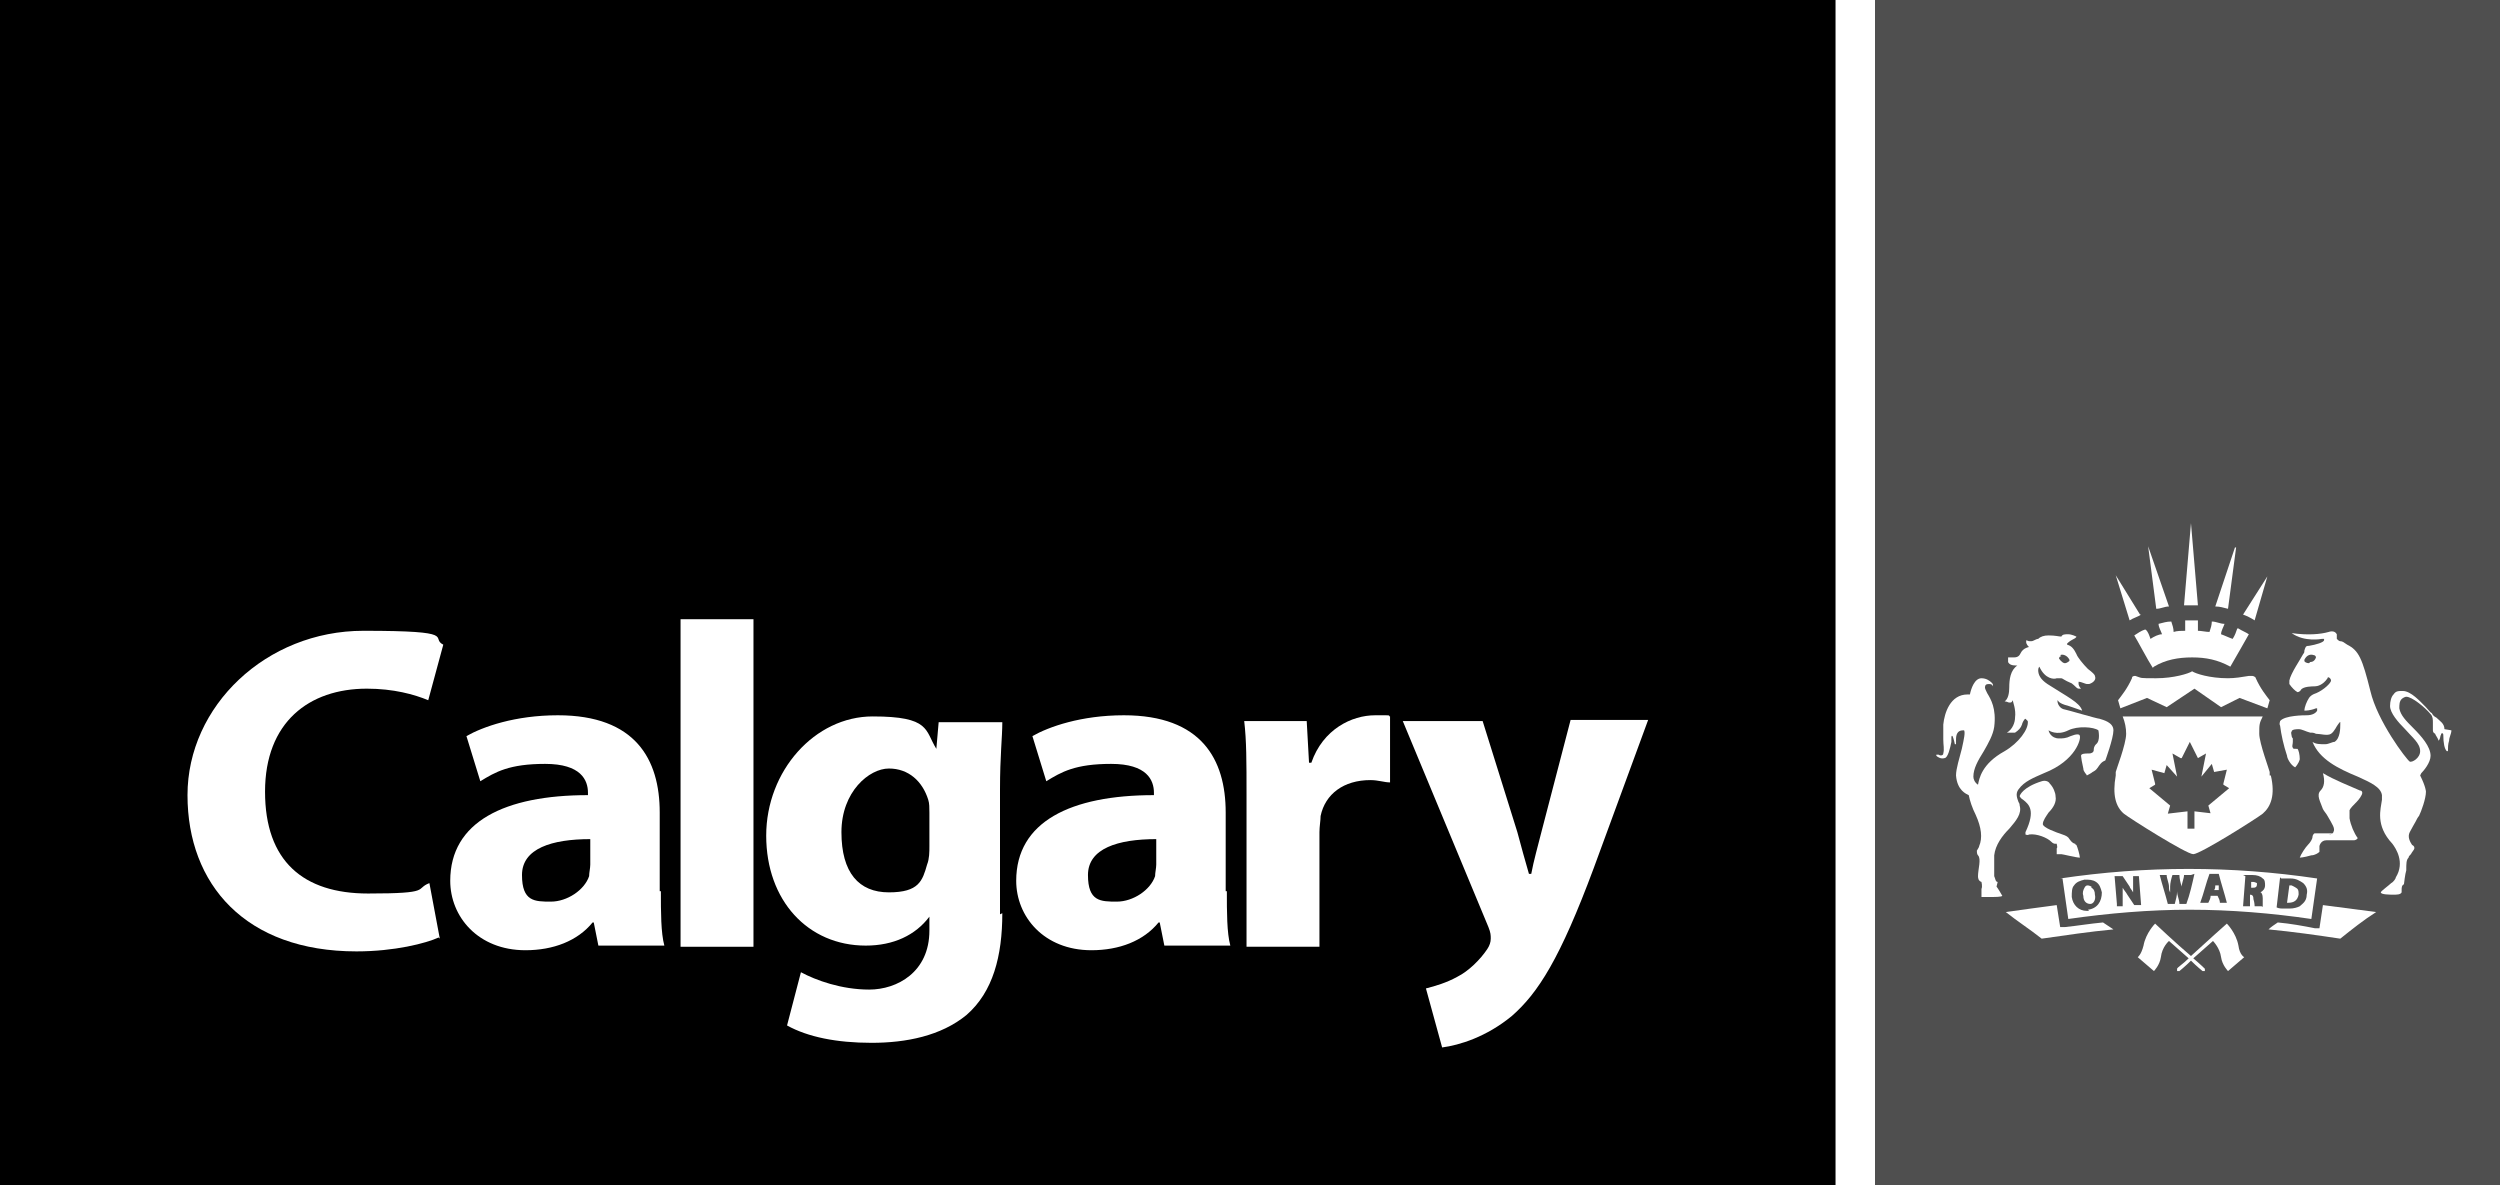
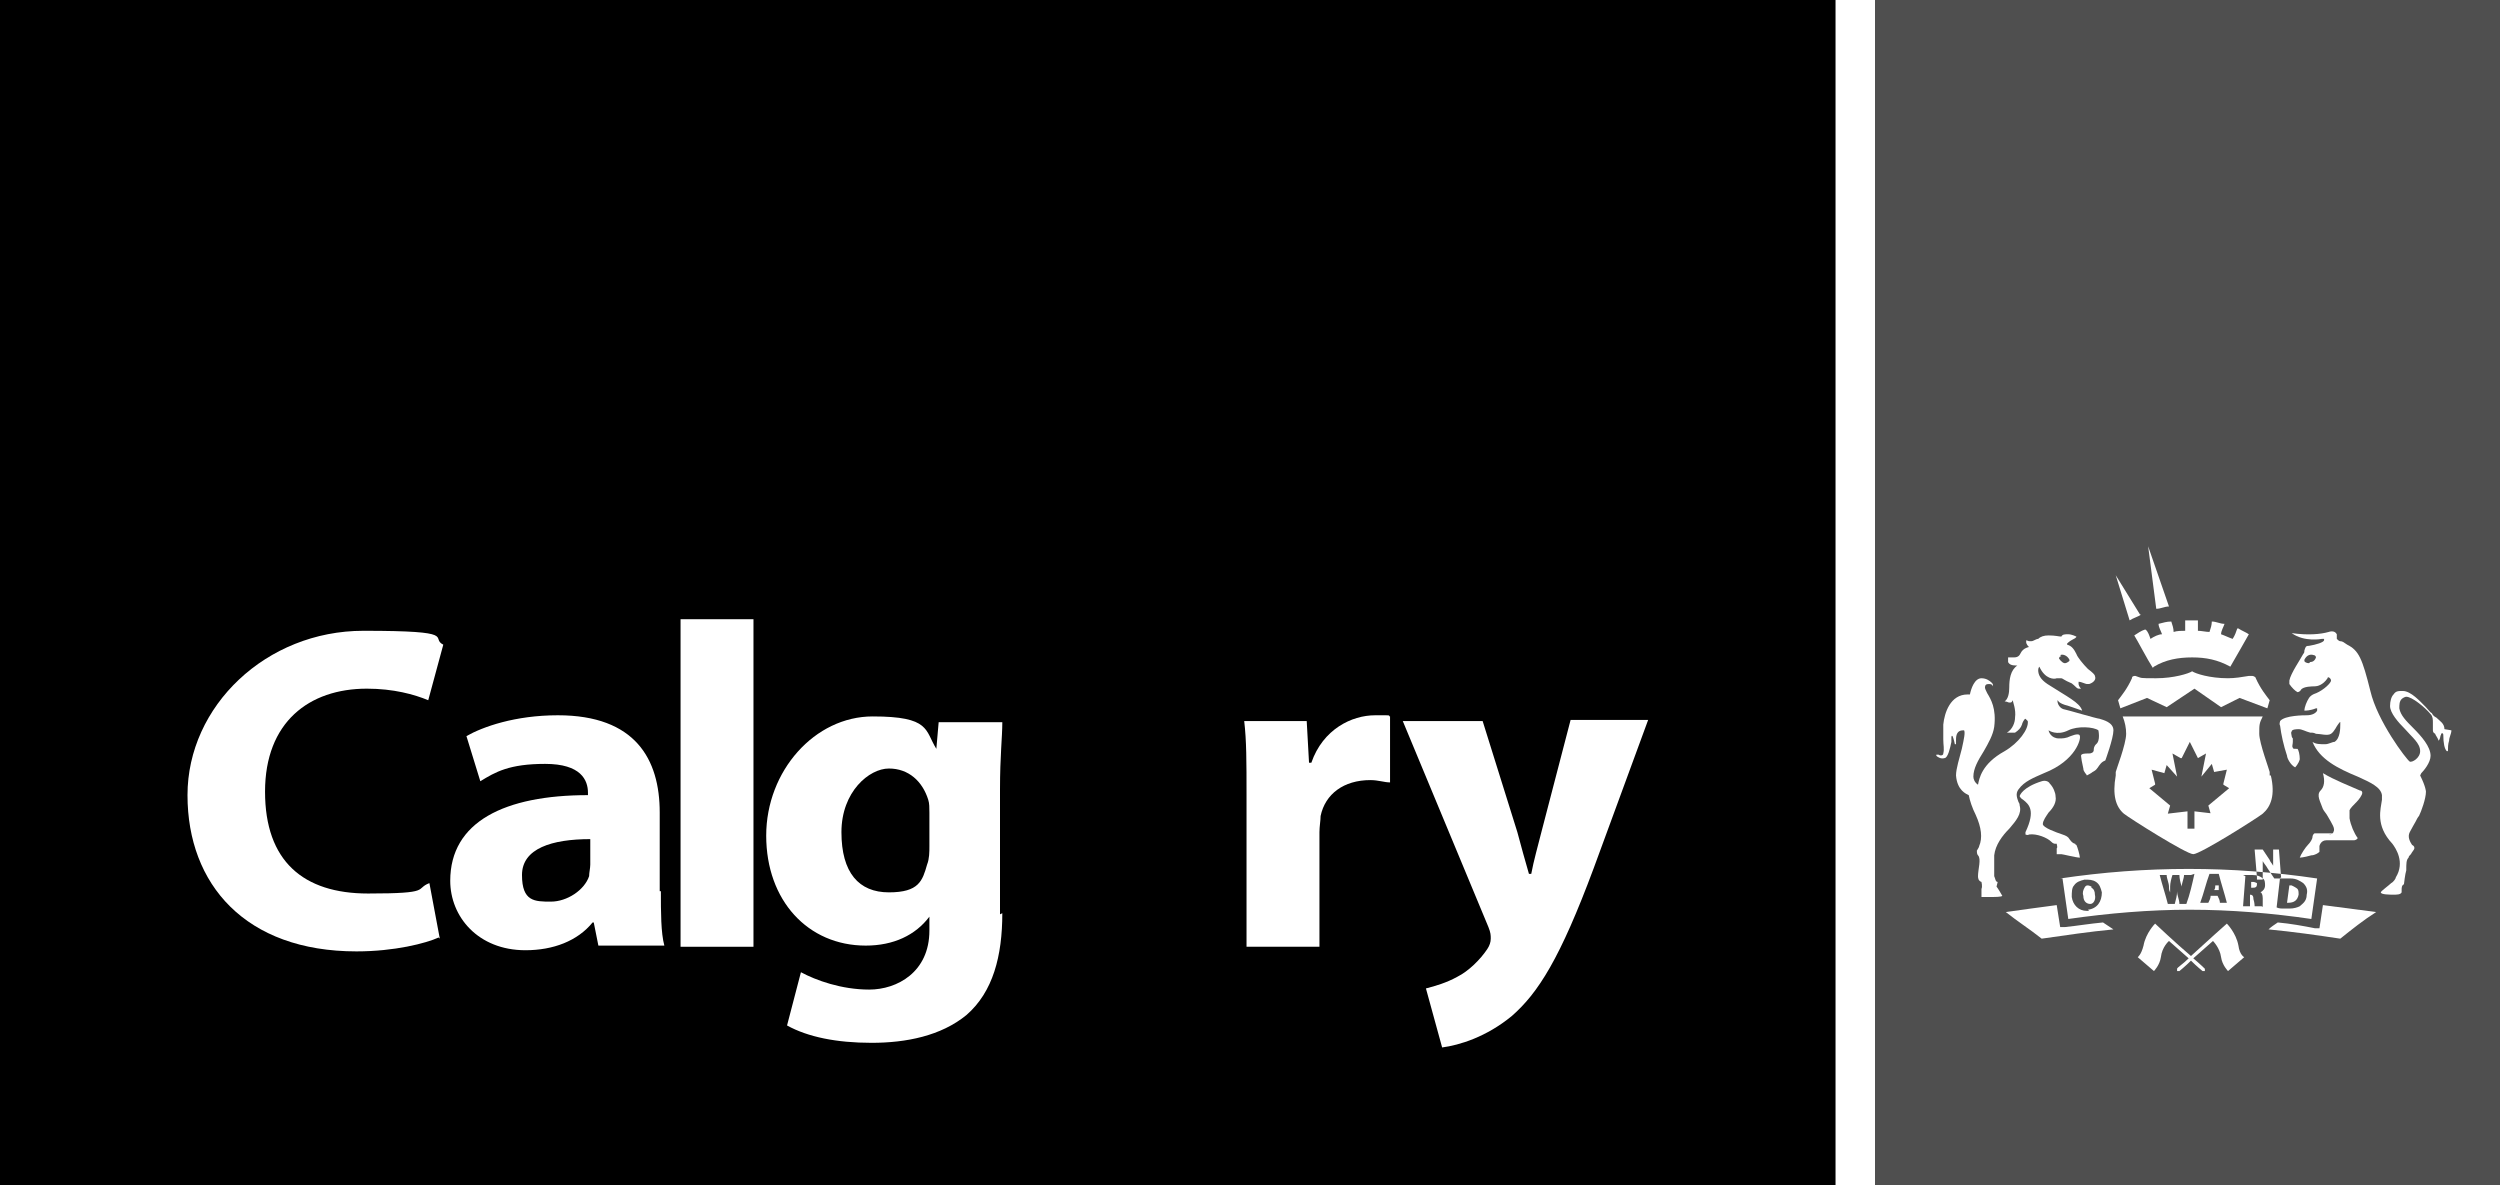
<svg xmlns="http://www.w3.org/2000/svg" id="CoC" version="1.1" viewBox="0 0 216 102.4">
  <rect x="0" y="0" width="216" height="102.4" fill="#808080" stroke="none" />
  <defs>
    <style>
      .st0 {
        fill: #4f4f4f;
      }

      .st1 {
        fill: #fff;
      }
    </style>
  </defs>
  <rect x="0" y="0" width="158.6" height="102.4" />
  <rect class="st0" x="162" y="0" width="54" height="102.4" />
  <g>
    <g>
      <path class="st1" d="M37.9,81c-1.1.5-3.8,1.2-7.1,1.2-9.6,0-14.6-5.8-14.6-13.5s6.8-14.2,15.2-14.2,5.7.6,6.9,1.2l-1.3,4.8c-1.2-.5-3-1-5.3-1-5,0-8.8,2.9-8.8,8.9s3.3,8.8,8.9,8.8,4-.4,5.3-.9l.9,4.8Z" />
      <path class="st1" d="M51,72.5c-3.3,0-5.9.8-5.9,3.1s1.1,2.3,2.5,2.3,2.9-1,3.3-2.2c0-.3.1-.7.1-1v-2.1ZM57.1,77c0,1.8,0,3.6.3,4.7h-5.7l-.4-2h-.1c-1.3,1.6-3.4,2.4-5.8,2.4-4.1,0-6.5-2.9-6.5-6,0-5.1,4.7-7.4,11.9-7.4v-.2c0-1.1-.6-2.5-3.7-2.5s-4.3.7-5.6,1.5l-1.2-3.9c1.4-.8,4.2-1.8,7.9-1.8,6.7,0,8.8,3.8,8.8,8.4v6.8Z" />
    </g>
    <rect class="st1" x="58.8" y="53.5" width="6.3" height="28.3" />
    <g>
      <path class="st1" d="M80.3,70.2c0-.4,0-.8-.1-1.1-.5-1.6-1.7-2.7-3.4-2.7s-4.1,2-4.1,5.5,1.5,5.2,4.1,5.2,2.9-1,3.3-2.4c.2-.5.2-1.1.2-1.6v-2.9ZM86.6,78.9c0,3.7-.8,6.8-3.1,8.8-2.2,1.8-5.2,2.4-8.2,2.4s-5.5-.5-7.3-1.5l1.2-4.6c1.3.7,3.5,1.5,5.9,1.5s5.2-1.5,5.2-5.1v-1.2h0c-1.2,1.6-3.1,2.5-5.5,2.5-5,0-8.6-3.9-8.6-9.5s4.2-10.3,9.2-10.3,4.5,1.2,5.5,2.8h0l.2-2.3h5.5c0,1.3-.2,2.9-.2,5.8v10.8Z" />
-       <path class="st1" d="M99.9,72.5c-3.3,0-5.9.8-5.9,3.1s1.1,2.3,2.5,2.3,2.9-1,3.3-2.2c0-.3.1-.7.1-1v-2.1ZM106,77c0,1.8,0,3.6.3,4.7h-5.7l-.4-2h-.1c-1.3,1.6-3.4,2.4-5.8,2.4-4.1,0-6.5-2.9-6.5-6,0-5.1,4.7-7.4,11.9-7.4v-.2c0-1.1-.6-2.5-3.7-2.5s-4.3.7-5.6,1.5l-1.2-3.9c1.4-.8,4.2-1.8,7.9-1.8,6.7,0,8.8,3.8,8.8,8.4v6.8Z" />
      <path class="st1" d="M107.7,68.7c0-2.9,0-4.7-.2-6.4h5.4l.2,3.6h.2c1-2.9,3.5-4.1,5.5-4.1s.9,0,1.3.1v5.7c-.5,0-1-.2-1.7-.2-2.3,0-3.9,1.2-4.3,3.1,0,.4-.1.9-.1,1.4v9.9h-6.3v-13.1Z" />
      <path class="st1" d="M128.1,62.3l3,9.6c.3,1.1.7,2.6,1,3.6h.2c.2-1.1.6-2.5.9-3.7l2.5-9.6h6.7l-4.7,12.8c-2.9,7.8-4.8,10.8-7.1,12.8-2.2,1.8-4.5,2.5-6,2.7l-1.4-5.1c.8-.2,1.8-.5,2.7-1,1-.5,2-1.5,2.6-2.4.2-.3.3-.6.3-.9s0-.5-.2-1l-7.4-17.8h7Z" />
    </g>
  </g>
  <rect class="st1" x="158.6" y="0" width="3.4" height="102.4" />
  <g>
-     <path class="st1" d="M189.9,52.3l-.6-7.1-.6,7.1c.4,0,.7,0,1.1,0" />
    <path class="st1" d="M198.6,77.3h0c0-.2,0-.4-.1-.5-.1-.1-.3-.2-.5-.3,0,0-.1,0-.2,0l-.2,1.5s0,0,.1,0c.5,0,.8-.2.9-.7" />
    <path class="st1" d="M187.4,52.4l-1.8-5.2.7,5.4c.4,0,.7-.2,1.1-.2" />
-     <path class="st1" d="M193.1,47.3l-1.7,5.1c.4,0,.7.1,1.1.2l.7-5.3Z" />
    <path class="st1" d="M180.7,76.6c0,0-.2-.1-.3-.1s0,0,0,0c-.1,0-.2,0-.3.2-.1.2-.2.4-.1.7,0,.5.3.7.6.7.3,0,.5-.4.4-.8,0-.3-.1-.5-.3-.6" />
    <path class="st1" d="M195,76.5c0,0,0-.1,0-.2,0,0-.2-.1-.3-.1,0,0-.1,0-.2,0v.5s.1,0,.1,0c.2,0,.4,0,.4-.3" />
    <path class="st1" d="M196.1,67c0,0,0-.2,0-.3,0-.1-.9-2.5-.9-3.3s0-.9.3-1.5h-12.1c.2.5.3,1,.3,1.5,0,.9-.9,3.2-.9,3.3,0,0,0,.2,0,.3-.3,1.7,0,2.7.7,3.3.5.4,5.4,3.5,6,3.5.6,0,5.5-3.1,6-3.5.7-.6,1.1-1.6.7-3.3ZM191.3,70.3l-1.7-.2v1.5s0,0,0,0h-.6v-1.5c0,0-1.7.2-1.7.2l.2-.7s0,0,0,0l-1.8-1.5.5-.3s0,0,0,0c0,0,0,0,0-.1l-.3-1.2,1.1.3.2-.7.9,1s0,0,0,0c0,0,0,0,0,0l-.4-2,.7.4c0,0,0,0,.1,0,0,0,0,0,0,0l.7-1.4.7,1.4s0,0,0,0c0,0,0,0,0,0l.7-.4-.4,2s0,0,0,0c0,0,0,0,0,0l.9-1.1.2.7,1.1-.2-.3,1.2s0,0,0,.1c0,0,0,0,0,0l.5.3-1.8,1.5s0,0,0,0l.2.7Z" />
    <path class="st1" d="M184.9,53.1l-2.1-3.4,1.2,3.9c.3-.2.7-.3,1-.5" />
    <path class="st1" d="M201.6,72c-.3,0-1.2,0-1.3,0,0,0-.2,0-.3,0-.1,0-.2.2-.2.3,0,.2-.2.5-.4.7-.2.2-.6.8-.7,1.1,0,0,.3,0,1-.2.3,0,.6-.2.7-.3,0,0,0,0,0-.2,0-.1,0-.3,0-.3,0,0,.1-.5.6-.5h.2c1.3,0,2.1,0,2.2,0,.1,0,.3-.1.3-.2,0,0,0,0,0,0-.3-.4-.6-1.1-.7-1.7,0-.3,0-.5,0-.7.1-.2.3-.4.5-.6,0,0,0,0,.1-.1.2-.2.5-.6.5-.8,0,0,0-.2-.2-.2-.9-.4-2.2-.9-3.2-1.5.2.7.1,1.2-.2,1.5-.4.4,0,1,.2,1.6.1.2.3.4.4.6h0c.4.7.7,1.1.5,1.4,0,.1-.2.2-.4.2" />
    <path class="st1" d="M191.4,76.5c0,0,0-.1,0-.2,0,0,0,.2,0,.2,0,.1,0,.3-.1.4.1,0,.2,0,.4,0v-.4Z" />
    <path class="st1" d="M199.5,57.3s0,0,0,0c-.2,0-.4-.1-.4-.2,0,0,0-.1,0-.1.2-.4.5-.5.8-.4.1,0,.2.1.2.2-.1.3-.3.4-.5.4M211.2,63c0-.5-.4-.7-.7-1-.2-.1-.3-.2-.4-.4-.1,0-.3-.3-.5-.5-.5-.5-1.3-1.4-2-1.4-.4,0-.6,0-.8.3-.2.2-.3.6-.3,1,0,.6.7,1.4,1.3,2,.6.7,1.3,1.2,1.3,1.9,0,.6-.7,1-.9.9-.3-.2-2.8-3.5-3.4-6.1-.7-2.8-1-3.5-2-4-.3-.2-.4-.3-.6-.3-.1,0-.2-.1-.3-.2h0s0,0,0,0c0-.1,0-.2,0-.3,0,0,0-.1,0-.1-.2-.4-.7-.2-.7-.2-.7.2-1.8.3-3.2.1,1.1.8,2.6.5,2.6.5,0,0,.1,0,.2,0,0,0,0,0,0,.1,0,.2-.7.4-1.3.5-.3,0-.3.1-.4.4,0,.1,0,.2-.1.3h0c-.2.4-1.1,1.7-1.2,2.3,0,.1,0,.2,0,.3.2.3.5.6.7.7h0c0,0,.2,0,.3-.2.2-.3,1-.3,1.2-.3s.7-.1,1.1-.7c0-.2.3,0,.3.2,0,.2-.6.8-1.3,1.1,0,0-.4.1-.6.4-.2.3-.4.8-.4,1.1.1,0,.5,0,1-.2,0,0,0,0,0,0,0,0,.1,0,.1,0,0,0,0,0,0,.2-.1.2-.4.4-.9.4-.2,0-1.9,0-2.3.5,0,.1-.1.2,0,.4.1.8.3,1.7.6,2.6,0,.2.3.8.7,1,0,0,.3-.3.4-.7,0-.4-.1-.8-.2-.9,0,0,0,0-.1,0-.2,0-.3,0-.3-.1-.1-.1,0-.3,0-.5,0,0,0-.2,0-.3,0,0-.1-.1-.1-.2,0-.1-.1-.3,0-.4,0-.2.5-.2.6-.2.3,0,.6.2,1,.3.2,0,.3,0,.5.1.4,0,1,.2,1.3,0,.3-.2.5-.7.6-.8,0,0,.2-.3.2-.2,0,0,0,.2,0,.2,0,.3,0,1.2-.5,1.5-.2,0-.5.2-.8.2h0c-.5,0-.8,0-1.1-.2.6,1.5,2.2,2.3,3.9,3,1.1.5,2,.9,2.1,1.6,0,0,0,.2,0,.4-.1.8-.6,2.2.9,3.8.3.4,1.1,1.6.3,2.9,0,.1-.2.4-.4.5-.2.2-.9.7-.9.8,0,.2.8.2,1.1.2s.6,0,.7-.2c0,0,0-.2,0-.2,0-.2,0-.4.2-.5,0,0,.1-.9.2-1.2,0-.6,0-.9.2-1.1,0-.1.1-.2.2-.3.1-.2.3-.4.3-.5s0-.2-.2-.3c-.2-.3-.4-.7-.2-1.1.2-.4.4-.7.5-.9h0c.1-.2.2-.4.3-.5.2-.4.6-1.5.6-2.1,0,0,0-.4-.5-1.4h0c0,0,.1-.2.1-.2.2-.2.8-.9.8-1.5,0-.8-.8-1.7-1.5-2.4-.6-.6-1.1-1.1-1.2-1.7,0-.3,0-.6.2-.8.1-.1.3-.2.4-.2.5,0,1.6.9,2.1,1.5.2.2.2.5.2.7,0,.2,0,.4,0,.6,0,.2,0,.3.2.4,0,.1.2.3.3.6.2-.3.1-.4.2-.5,0-.2.2-.2.2,0,0,.7.1,1.2.3,1.4,0,0,0,0,.1,0,0-.3,0-.6.1-.9,0-.3.2-.6.2-.9" />
    <path class="st1" d="M178,56.6c.2-.1.6,0,.8.4,0,0,0,0,0,.1,0,0-.2.2-.4.2s0,0,0,0c-.1,0-.3-.1-.5-.4,0,0,0-.2.2-.2M172.6,76.2h0c-.2,0-.2-.3-.3-.5,0,0,0-.2,0-.3,0-.1,0-1.4,0-1.5.1-.9.7-1.7,1.3-2.3.6-.7,1.1-1.3.9-2,0,0,0-.2-.1-.3-.1-.3-.3-.7,0-1.1.5-.7,1.3-1,2.2-1.4,2.8-1.1,3.2-3,3.1-3.2,0-.2-.3-.2-.8,0-.4.2-.7.2-1,.2-.7,0-.9-.6-.9-.7,0,0,0,0,0,0,0,0,.7.5,1.7,0,.8-.4,2.2-.3,2.6,0,0,0,.2.9-.2,1.2-.2.2-.2.4-.2.5,0,.2-.2.3-.4.3,0,0,0,0-.1,0-.2,0-.6,0-.6.2,0,.1.1.7.2,1.1,0,.3.3.5.3.6,0,0,.4-.2.5-.3,0,0,.2-.1.3-.2.2-.2.3-.5.6-.7,0,0,0,0,.2-.1,0,0,.7-1.9.7-2.6s-.9-.9-1.2-1c-.2,0-2.9-.8-3-.8-.6-.1-.7-.8-.6-.8,0,0,0,.2.6.4.1,0,1.2.4,1.5.5-.2-.7-1.3-1.2-3-2.3-.6-.4-.8-.8-.8-1.2,0-.2.1-.3.1-.3h0c.5,1.1,1.3,1.1,1.5,1,.2,0,.3,0,.4,0,0,0,0,0,0,0,.1,0,.3.2.8.4.1,0,.5.4.5.4,0,0,.1.1.2.1s.2,0,.2,0c0,0,0,0,0,0-.3-.3-.2-.6-.2-.6.2,0,.6.2.7.2,0,0,.2,0,.2,0,0,0,.7-.2.5-.7,0-.1-.2-.3-.6-.6-.4-.4-.9-1-1-1.3-.2-.4-.4-.7-.8-.8,0,0,0,0,0-.1,0,0,.2-.2.4-.3.2-.1.4-.2.4-.3,0,0,0,0,0,0,0,0-.4-.2-.7-.2s-.5,0-.6.2h0s0,0,0,0c-.2,0-.5-.1-1.1-.1h0c-.4,0-.7.1-.9.3-.2,0-.4.2-.6.2s-.3,0-.4-.1c-.1.2,0,.4.2.6h0c0,0,0,0,0,0-.4.1-.6.3-.7.5-.1.2-.2.4-.6.4s-.3,0-.5,0c0,0,0,0,0,0,0,.2,0,.3,0,.4.1.2.3.3.7.3h.1s0,0,0,0c-.6.4-.7,1.2-.7,1.9,0,.5-.1,1-.4,1.2.2,0,.3.1.4.1.2,0,.2,0,.3-.2,0,0,0,0,0,0h0s0,0,0,0c0,.1.3.8.2,1.5,0,.4-.2,1-.7,1.3.1,0,.5,0,.7,0,.3-.2.5-.4.6-.7,0-.1.2-.5.3-.5,0,0,.2.2.2.2.1.7-.8,1.9-2,2.6-2,1.1-2.2,2.4-2.3,2.9h0c0,0,0,0,0,0-.3-.2-.4-.5-.4-.7,0-.7.4-1.4.9-2.2.4-.7.8-1.4.9-2.1.2-1.6-.3-2.4-.6-2.9-.1-.2-.2-.4-.2-.5,0-.2.1-.3.3-.3s.3,0,.4.2c0,0,0,0,0,0,0-.1,0-.2-.1-.3-.2-.2-.5-.4-.9-.4h0c-.6,0-.9.9-1,1.4h0s0,0,0,0c0,0-.1,0-.2,0-1.5,0-2,1.6-2.1,2.6,0,.5,0,.9,0,1.3,0,.5.1.8,0,1.2,0,.2-.3.2-.4.1,0,0-.1,0-.2,0,0,0,0,0,0,0,0,0,0,0,0,.1.1.1.4.3.7.2.3,0,.5-.9.6-1.4,0-.2,0-.3,0-.4,0,0,0-.2.1-.1,0,0,.1.2.2.7,0,0,0,0,0,0,0,0,0,0,.1,0,0-.1,0-.2,0-.4,0-.4.1-.8.6-.8,0,0,.1,0,.1,0,.1.2,0,.7-.2,1.6-.2.8-.5,1.7-.5,2.3.1,1.3.9,1.6,1.1,1.7h0s0,0,0,0c.1.5.3,1.1.6,1.7.5,1.1.6,2,.3,2.7h0c0,.1-.1.2-.2.4,0,.1,0,.3.1.4.3.3,0,1.2,0,1.8,0,.1,0,.4.3.5,0,0,.1.4,0,.6,0,.3,0,.5,0,.7h0c.2,0,.4,0,.6,0,.6,0,1.1,0,1.2-.1,0,0,0,0,0,0,0,0,0,0,0,0,0,0-.4-.7-.5-.8" />
    <path class="st1" d="M178.4,80.1h-.4c0,0-.3-1.9-.3-1.9-1.5.2-3,.4-4.4.6,1,.8,2.1,1.5,3.1,2.3,2.1-.3,4.1-.6,6.2-.8-.3-.2-.6-.4-.9-.6-1.1.1-2.3.3-3.3.4" />
    <path class="st1" d="M178.1,73.8c.1,0,1.3.3,1.6.3,0-.2-.2-.9-.3-1.1,0,0-.1,0-.1-.1-.1,0-.3-.1-.5-.4-.1-.2-.3-.3-.6-.4-.6-.2-1.7-.6-1.7-.9,0-.3.3-.7.5-1,.4-.4.7-.9.6-1.4h0c0-.3-.2-.8-.5-1.1-.1-.2-.4-.3-.7-.2-1.6.5-1.9,1.2-1.9,1.3,0,0,.1.2.3.3.5.4,1.1.9.2,2.8,0,0,0,.1,0,.2,0,0,.2.1.3,0,.7-.1,1.6.3,1.9.6.2.2.3.2.4.2h0c0,0,.1,0,.1,0,0,.1.1.3,0,.4,0,.2,0,.5,0,.5" />
    <path class="st1" d="M194.3,58.4c-.6.1-1.2.2-1.8.2-1.6,0-2.8-.4-3.1-.6-.3.2-1.6.6-3.1.6s-1.2,0-1.8-.2c-.1,0-.3,0-.3.2-.4.9-.9,1.5-1.2,1.9l.2.7,2.3-.9,1.7.8,2.4-1.6,2.3,1.6,1.6-.8,2.4.9.2-.7c-.3-.4-.8-1-1.2-1.9,0-.1-.2-.2-.3-.2" />
    <path class="st1" d="M193.4,81.7c-.2-1.1-1-1.9-1-1.9,0,0-1.8,1.6-3.1,2.8-1.3-1.1-3.1-2.8-3.1-2.8,0,0-.8.8-1,1.9-.2.8-.5,1-.5,1l1.4,1.2s.5-.5.6-1.2c.1-.9.7-1.4.7-1.4,0,0,.9.8,1.7,1.5-.5.5-1,.8-1,.9,0,0,0,.1,0,.2,0,0,.2,0,.2,0,0,0,.5-.4,1-.9.5.5,1,.9,1,.9,0,0,.1,0,.2,0,0,0,0-.1,0-.2,0,0-.4-.4-1-.9.8-.7,1.7-1.5,1.7-1.5,0,0,.6.6.7,1.4.1.7.6,1.2.6,1.2l1.4-1.2s-.4-.2-.5-1" />
-     <path class="st1" d="M189.6,75.5h0c-.2.9-.4,1.8-.7,2.6h0c0,0,0,0,0,0-.2,0-.4,0-.6,0h0s0,0,0,0c0-.4-.2-.7-.2-1.1,0-.1,0-.2,0-.3,0,.1,0,.2,0,.3,0,.4-.1.7-.2,1.1h0c0,0,0,0,0,0-.2,0-.4,0-.6,0h0s0,0,0,0c-.2-.8-.5-1.7-.7-2.5h0c0,0,0,0,0,0,.2,0,.4,0,.6,0h0s0,0,0,0c0,.3.2.7.2,1,0,.2,0,.3.1.5,0-.2,0-.3,0-.5,0-.3.1-.7.2-1h0c0,0,0,0,0,0,.2,0,.4,0,.6,0h0s0,0,0,0c0,.3.1.7.2,1,0,.1,0,.3,0,.4,0,0,0-.2,0-.2v-.2c0-.3.2-.7.2-1h0c0,0,0,0,0,0,.2,0,.4,0,.6,0h0ZM190.1,78c.3-.8.5-1.7.8-2.5h0s0,0,0,0c.3,0,.5,0,.8,0h0s0,0,0,0c.2.8.5,1.7.7,2.5h0c0,0,0,0,0,0-.2,0-.4,0-.6,0h0s0,0,0,0c0-.2-.1-.4-.2-.6-.2,0-.4,0-.6,0,0,.2-.1.4-.2.6h0c0,0,0,0,0,0-.2,0-.4,0-.6,0h0s0,0,0,0ZM193.8,75.6h0c.2,0,.5,0,.8,0,.4,0,.7.1.9.3.2.1.2.4.2.6,0,.3-.2.5-.4.6.1,0,.2.2.2.5,0,0,0,.2,0,.2h0c0,.2,0,.4,0,.5h0c0,.1-.1,0-.1,0-.2,0-.4,0-.6,0h0s0,0,0,0c0,0,0-.3-.1-.6,0-.3-.1-.4-.3-.4h0s0,1,0,1h0c-.2,0-.4,0-.6,0h0s.2-2.6.2-2.6ZM197.1,75.9h0c.2,0,.5,0,.8,0,.5,0,.8.2,1.1.4.3.3.4.6.3,1,0,.6-.4.8-.6,1-.2.1-.5.2-.9.2s-.2,0-.4,0c-.3,0-.5,0-.7-.1h0s.3-2.6.3-2.6ZM185,78.2c-.2,0-.4,0-.6,0h0s0,0,0,0c-.2-.3-.4-.6-.6-.9-.1-.2-.3-.4-.4-.6,0,.2,0,.5,0,.8v.8c0,0,0,0,0,0-.2,0-.3,0-.5,0h0s0-.2,0-.2l-.2-2.4h0c.2,0,.5,0,.7,0h0s0,0,0,0c.2.3.4.6.6.9,0,.1.2.3.3.5,0-.2,0-.4,0-.6v-.8c0,0,0,0,0,0,.2,0,.4,0,.5,0h0s0,0,0,0l.2,2.6h0ZM180.5,78.7c0,0-.1,0-.2,0-.7,0-1.2-.5-1.3-1.2,0-.4,0-.8.2-1,.2-.3.5-.4.9-.5.4,0,.7,0,1,.2.3.2.4.5.5.9,0,.8-.4,1.4-1.2,1.5M178.2,75.9l.5,3.5c3.5-.5,7-.8,10.5-.8s7.1.3,10.5.8l.5-3.5c-7.4-1.1-14.8-1.1-22.2,0" />
+     <path class="st1" d="M189.6,75.5h0c-.2.9-.4,1.8-.7,2.6h0c0,0,0,0,0,0-.2,0-.4,0-.6,0h0s0,0,0,0c0-.4-.2-.7-.2-1.1,0-.1,0-.2,0-.3,0,.1,0,.2,0,.3,0,.4-.1.7-.2,1.1h0c0,0,0,0,0,0-.2,0-.4,0-.6,0h0s0,0,0,0c-.2-.8-.5-1.7-.7-2.5h0c0,0,0,0,0,0,.2,0,.4,0,.6,0h0s0,0,0,0c0,.3.2.7.2,1,0,.2,0,.3.1.5,0-.2,0-.3,0-.5,0-.3.1-.7.2-1h0c0,0,0,0,0,0,.2,0,.4,0,.6,0h0s0,0,0,0c0,.3.1.7.2,1,0,.1,0,.3,0,.4,0,0,0-.2,0-.2v-.2c0-.3.2-.7.2-1h0c0,0,0,0,0,0,.2,0,.4,0,.6,0h0ZM190.1,78c.3-.8.5-1.7.8-2.5h0s0,0,0,0c.3,0,.5,0,.8,0h0s0,0,0,0c.2.8.5,1.7.7,2.5h0c0,0,0,0,0,0-.2,0-.4,0-.6,0h0s0,0,0,0c0-.2-.1-.4-.2-.6-.2,0-.4,0-.6,0,0,.2-.1.4-.2.6h0c0,0,0,0,0,0-.2,0-.4,0-.6,0h0s0,0,0,0ZM193.8,75.6h0c.2,0,.5,0,.8,0,.4,0,.7.1.9.3.2.1.2.4.2.6,0,.3-.2.5-.4.6.1,0,.2.2.2.5,0,0,0,.2,0,.2h0c0,.2,0,.4,0,.5h0c0,.1-.1,0-.1,0-.2,0-.4,0-.6,0h0s0,0,0,0c0,0,0-.3-.1-.6,0-.3-.1-.4-.3-.4h0s0,1,0,1h0c-.2,0-.4,0-.6,0h0s.2-2.6.2-2.6ZM197.1,75.9h0c.2,0,.5,0,.8,0,.5,0,.8.2,1.1.4.3.3.4.6.3,1,0,.6-.4.8-.6,1-.2.1-.5.2-.9.2s-.2,0-.4,0c-.3,0-.5,0-.7-.1h0s.3-2.6.3-2.6Zc-.2,0-.4,0-.6,0h0s0,0,0,0c-.2-.3-.4-.6-.6-.9-.1-.2-.3-.4-.4-.6,0,.2,0,.5,0,.8v.8c0,0,0,0,0,0-.2,0-.3,0-.5,0h0s0-.2,0-.2l-.2-2.4h0c.2,0,.5,0,.7,0h0s0,0,0,0c.2.3.4.6.6.9,0,.1.2.3.3.5,0-.2,0-.4,0-.6v-.8c0,0,0,0,0,0,.2,0,.4,0,.5,0h0s0,0,0,0l.2,2.6h0ZM180.5,78.7c0,0-.1,0-.2,0-.7,0-1.2-.5-1.3-1.2,0-.4,0-.8.2-1,.2-.3.5-.4.9-.5.4,0,.7,0,1,.2.3.2.4.5.5.9,0,.8-.4,1.4-1.2,1.5M178.2,75.9l.5,3.5c3.5-.5,7-.8,10.5-.8s7.1.3,10.5.8l.5-3.5c-7.4-1.1-14.8-1.1-22.2,0" />
    <path class="st1" d="M186.1,57.6c1-.6,2.1-.8,3.3-.8s2.2.2,3.3.8c.4-.7,1.5-2.6,1.6-2.8-.3-.2-.6-.3-.9-.5,0,0,0,0-.1,0-.1.3-.2.6-.4.9-.3-.1-.7-.3-1-.4,0-.3.2-.6.3-.9-.4,0-.7-.2-1.1-.2,0,.3-.1.6-.2.9-.3,0-.7-.1-1-.1,0-.3,0-.6,0-.9-.4,0-.7,0-1.1,0,0,.3,0,.6,0,.9-.3,0-.7,0-1,.1,0-.3-.1-.6-.2-.9-.4,0-.7.1-1.1.2,0,.3.2.6.3.9-.3,0-.7.2-1,.4-.1-.3-.2-.6-.4-.8,0,0,0,0-.1,0-.3.1-.6.3-.9.5.2.3,1.2,2.2,1.6,2.8" />
    <path class="st1" d="M200.4,80.2h-.4c-1-.2-2.1-.4-3.2-.5h0c-.3.2-.6.4-.8.6,2.1.2,4.2.5,6.2.8,1-.8,2-1.6,3.1-2.3-1.5-.2-3.1-.4-4.6-.6l-.3,2Z" />
-     <path class="st1" d="M195.9,49.8l-2.1,3.3c.3.1.7.3,1,.5l1.1-3.8Z" />
  </g>
</svg>